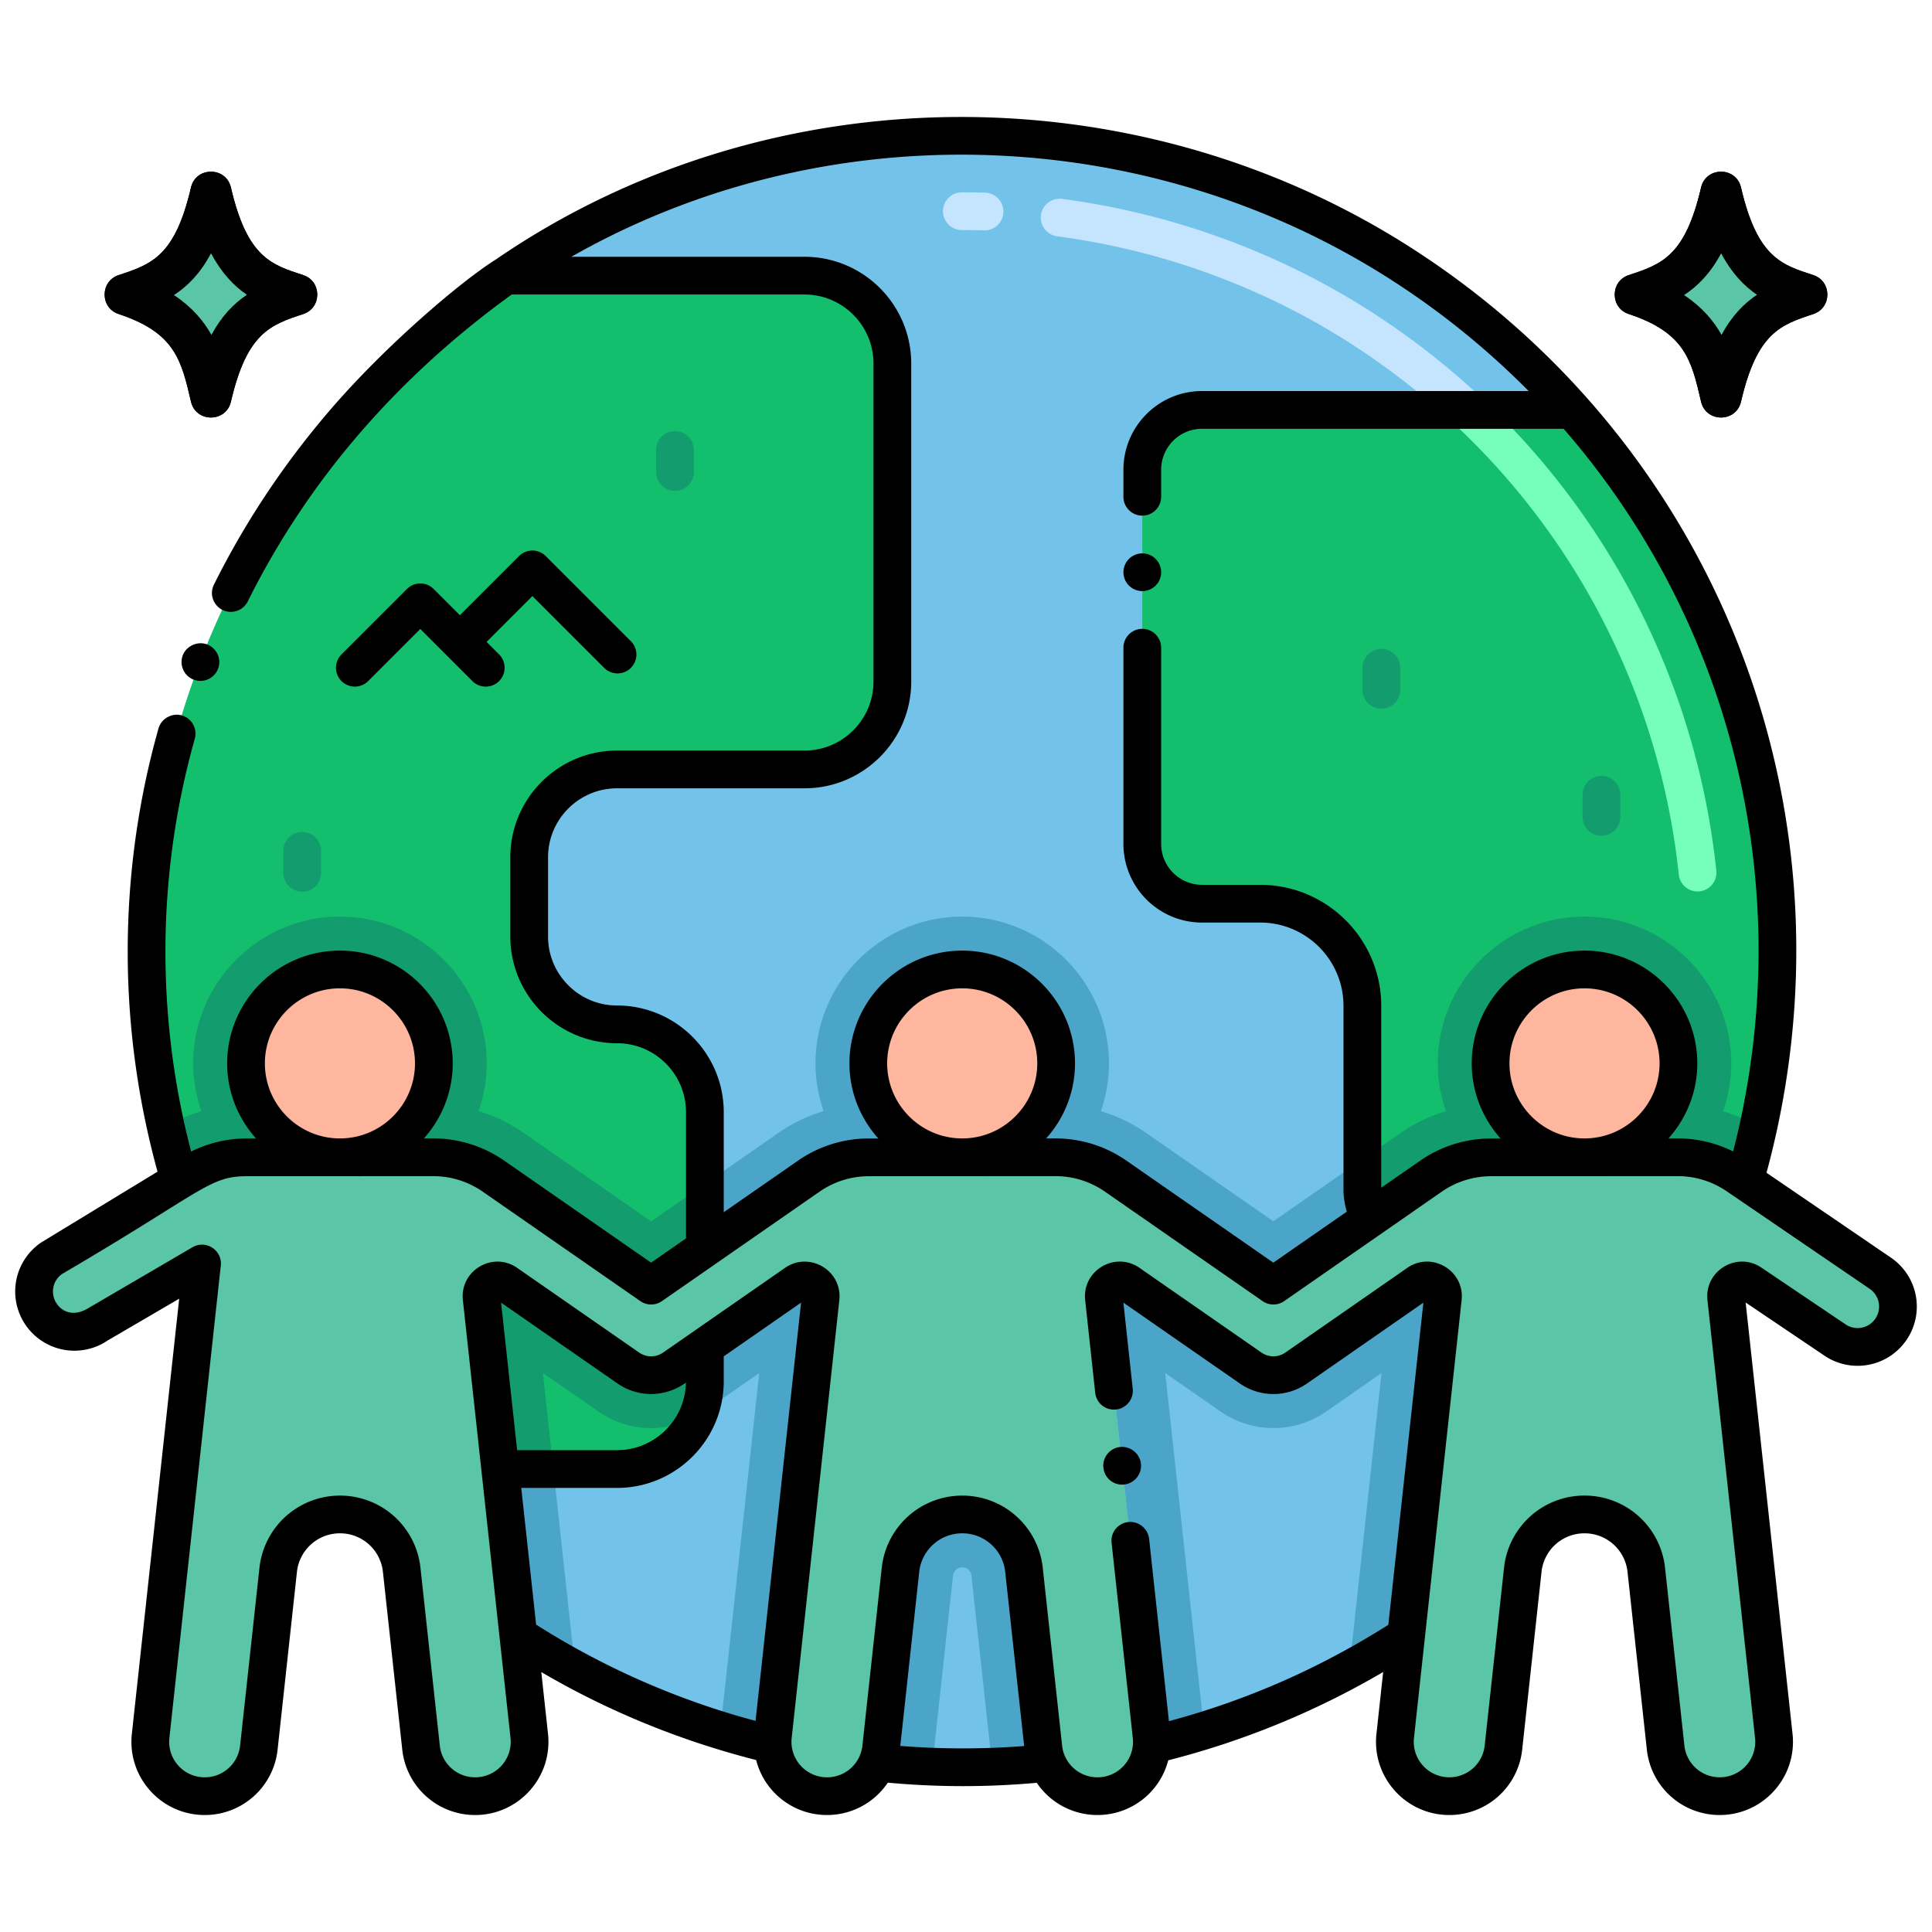
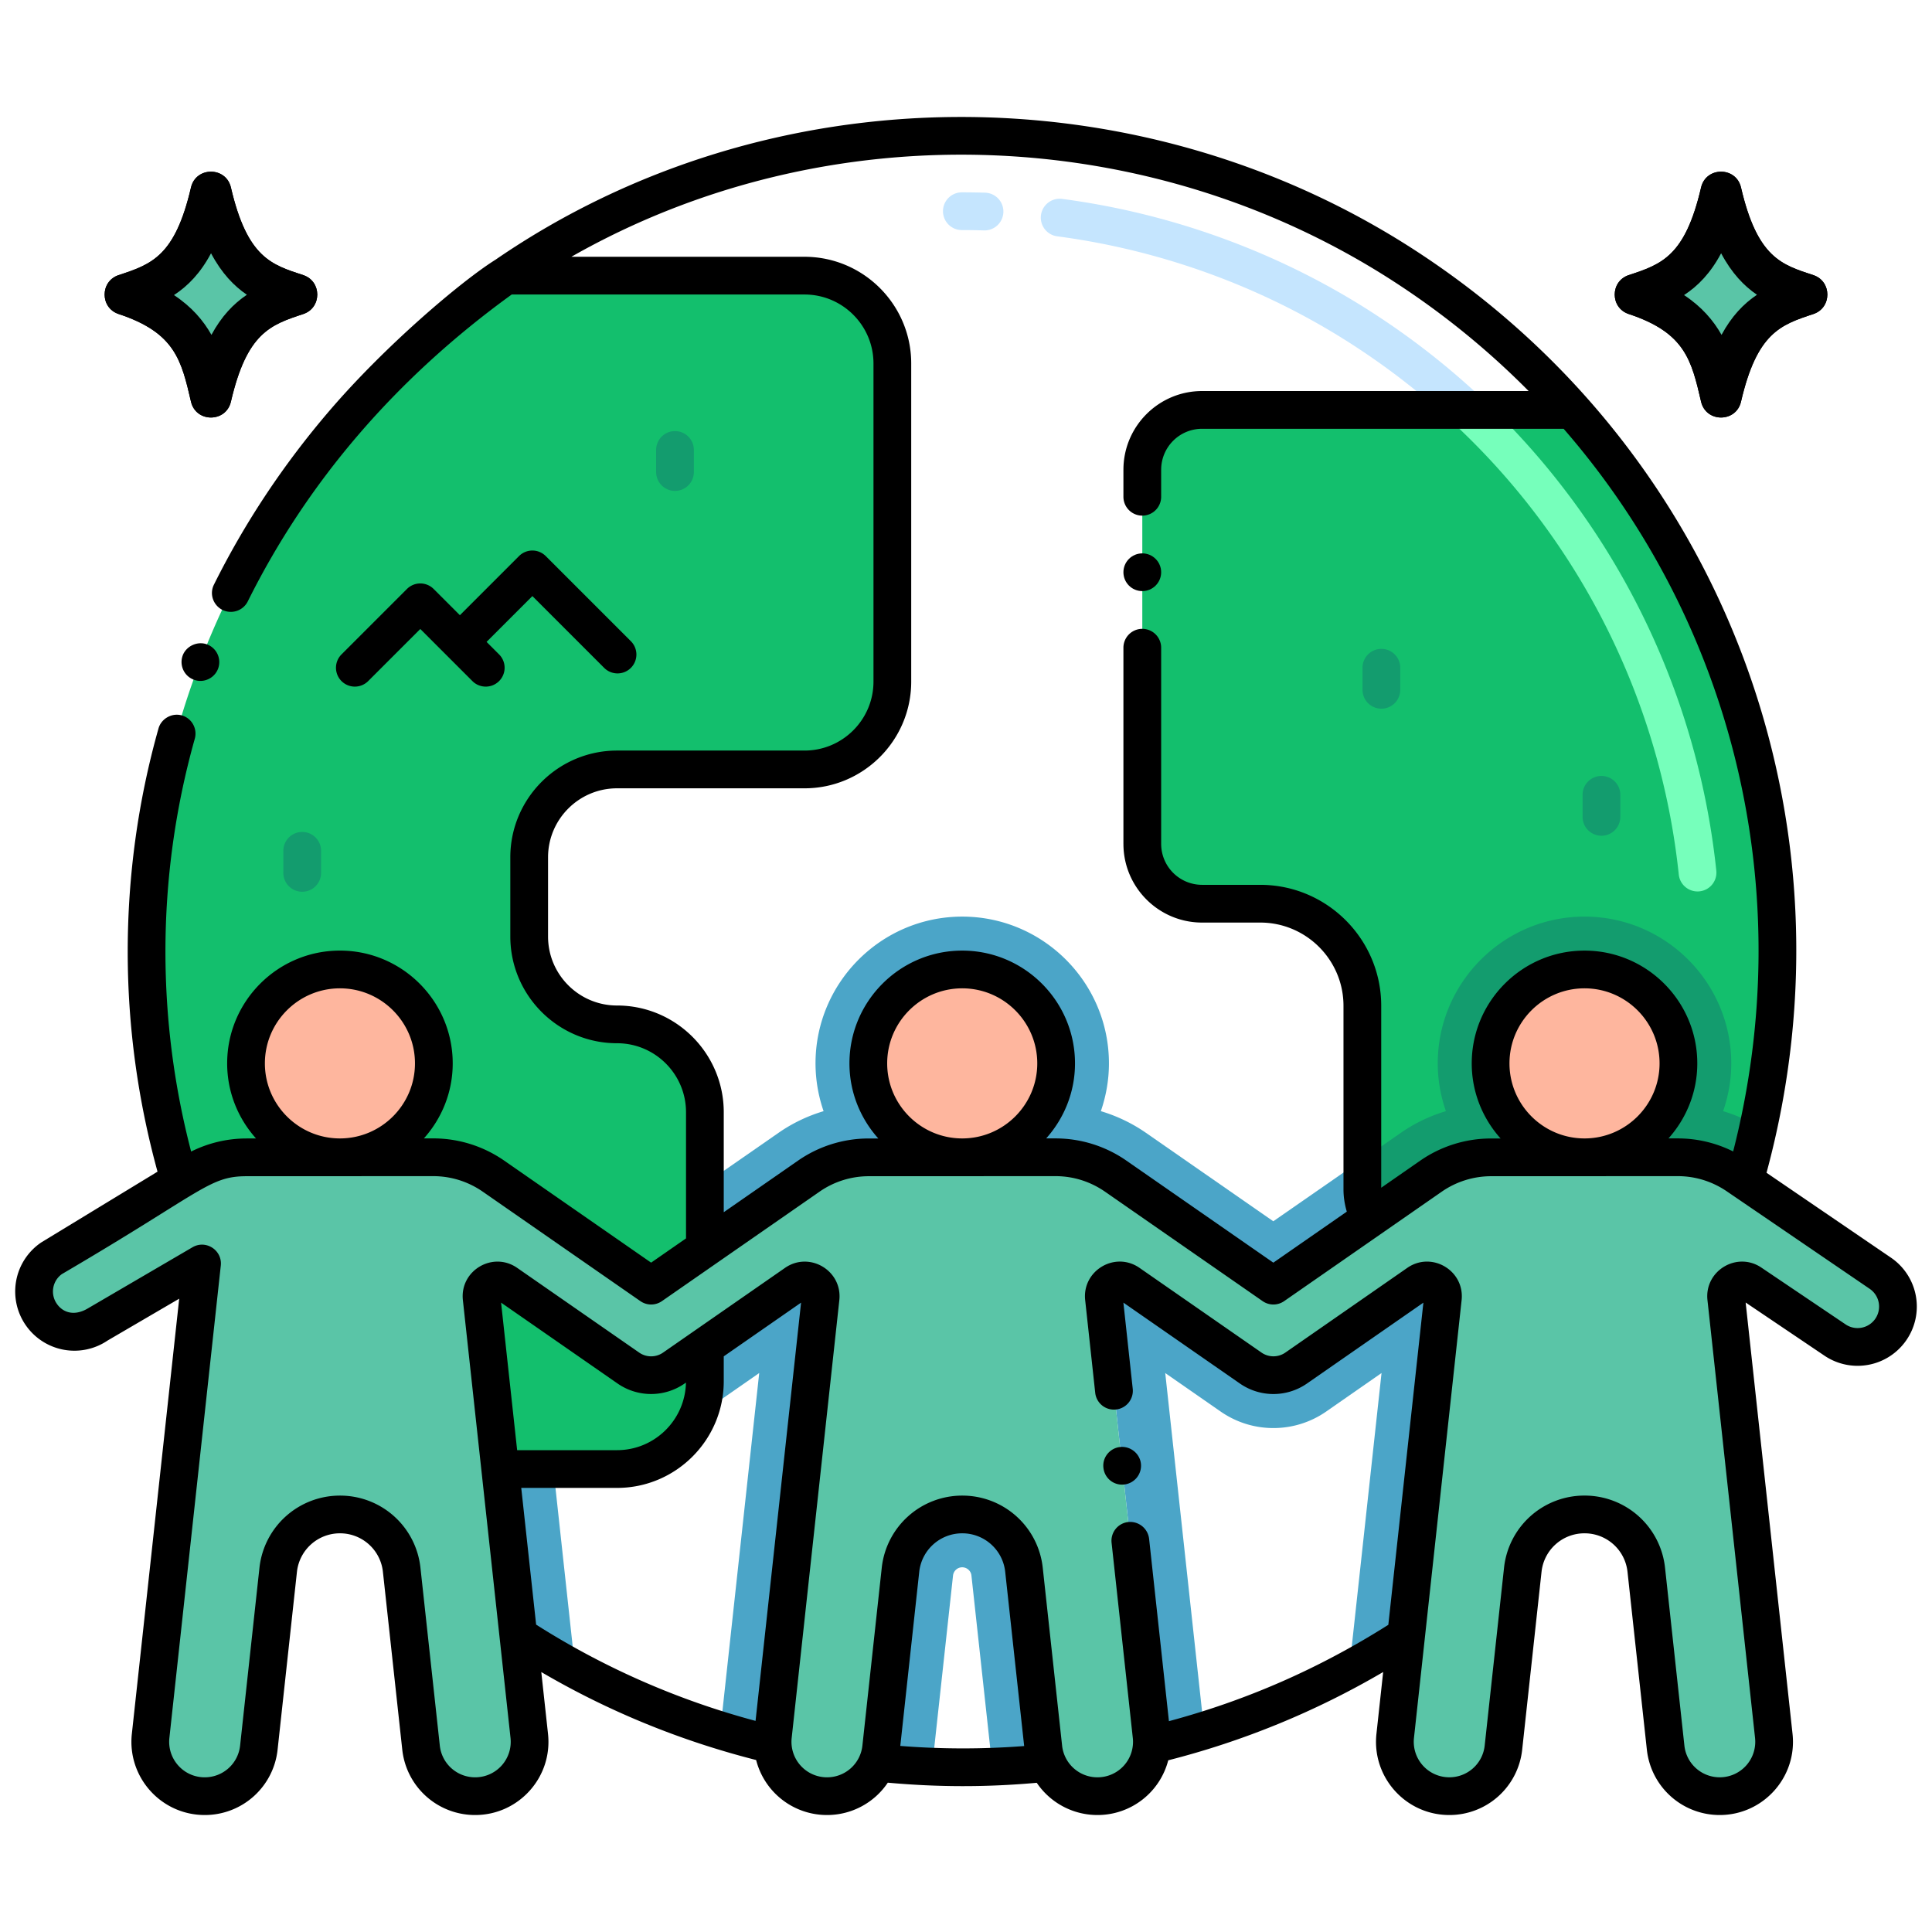
<svg xmlns="http://www.w3.org/2000/svg" width="512" height="512" viewBox="0 0 256 256" xml:space="preserve">
-   <path fill="#72c2e9" d="M233.01 149.275c-5.9 27.34-22.38 52.72-49.4 69.19-1.59.97-3.21 1.89-4.83 2.77a107.4 107.4 0 0 1-19.22 8.09 107.4 107.4 0 0 1-27.96 4.77c-2.73.11-5.47.11-8.2-.01-9.48-.35-18.88-1.96-27.95-4.78-6.62-2.05-13.07-4.75-19.23-8.08-12.04-6.49-23.02-15.39-32.18-26.57a107.8 107.8 0 0 1-22.09-45.35c-8.79-39.83 5.1-84.23 45.03-112.77.01-.01.01-.01.02-.01 34.42-23.7 82.6-25.44 119.92-.75 39.72 26.24 55.03 72.11 46.09 113.5" data-original="#72c2e9" />
  <g fill="#4ba5c8">
    <path d="M27.62 167.315c2.82 6.77 6.36 13.37 10.64 19.64-4.26-6.22-7.81-12.81-10.64-19.64m45.71 27.34 2.89 26.57c-12.04-6.49-23.02-15.39-32.18-26.57zm35.4-22.64-6.32 58c-.04.4-.05.8-.02 1.2-2.33-.56-4.65-1.2-6.94-1.91v-.05l5.15-47.32-7.33 5.1c-.25.17-.51.34-.77.49.58-1.38.9-2.91.9-4.51v-4.6l12.04-8.36c1.48-1.03 3.48.16 3.29 1.96m29.52 59.56c.07.71.25 1.39.52 2.01q-3.585.375-7.17.51c-.14-.57-.25-1.16-.31-1.76l-2.57-23.57c-.06-.62-.6-1.09-1.22-1.09-.63 0-1.15.47-1.22 1.1l-2.57 23.55c-.06.6-.17 1.19-.31 1.76-2.39-.09-4.78-.26-7.16-.51.26-.62.44-1.29.51-2l2.57-23.57a8.22 8.22 0 0 1 8.18-7.33c4.19 0 7.73 3.17 8.18 7.33zm52.93-59.56-4.87 44.75c-.88.58-1.79 1.14-2.7 1.7-1.59.97-3.21 1.89-4.83 2.77l4.28-39.3-7.33 5.1a12.24 12.24 0 0 1-7 2.19c-2.51 0-4.93-.76-6.99-2.19l-7.34-5.1 5.15 47.32c0 .02 0 .05.01.07-2.3.72-4.62 1.35-6.95 1.91.03-.4.02-.81-.02-1.22l-6.32-58.01c-.19-1.79 1.81-2.98 3.29-1.95l16.18 11.23a5.25 5.25 0 0 0 5.99 0l16.16-11.23c1.48-1.03 3.49.16 3.29 1.96" data-original="#4ba5c8" />
    <path d="m181.53 161.465-12.81 8.89-20.88-14.5a14 14 0 0 0-7.99-2.51l-24.7.01c-2.86 0-5.65.87-7.99 2.5l-13.76 9.56v-8.53l9.76-6.78c1.84-1.28 3.86-2.24 5.97-2.87a19.5 19.5 0 0 1-1.07-6.33c0-10.72 8.72-19.45 19.44-19.45s19.44 8.73 19.44 19.45c0 2.22-.39 4.34-1.07 6.33 2.1.63 4.11 1.58 5.96 2.86l16.89 11.73 11.8-8.19v3.97c0 1.4.36 2.72 1.01 3.86" data-original="#4ba5c8" />
  </g>
  <path fill="#13bf6d" d="M233.46 147.455c-.06.37-.15.76-.22 1.14-.05.25-.11.5-.16.74-1.22 5.56-2.87 10.97-4.93 16.19h-39.71c-2.97 0-5.56-1.64-6.91-4.06a7.77 7.77 0 0 1-1.01-3.86v-24.33c0-7.48-6.06-13.53-13.53-13.53h-7.71c-4.37 0-7.92-3.55-7.92-7.92v-49.59c0-4.38 3.55-7.92 7.92-7.92h49c21.72 24.5 32.1 58.47 25.18 93.14" data-original="#13bf6d" />
  <path fill="#139c6e" d="M233.08 149.335c-.53 2.42-1.14 4.81-1.84 7.17l-.05-.04-.89-.61a14 14 0 0 0-7.99-2.51l-24.71.01c-2.86 0-5.65.87-7.99 2.5l-8.08 5.61a7.77 7.77 0 0 1-1.01-3.86v-3.96l5.1-3.54c1.84-1.28 3.85-2.24 5.97-2.87-.69-1.99-1.08-4.11-1.08-6.33 0-10.72 8.73-19.45 19.45-19.45s19.44 8.73 19.44 19.45c0 2.22-.39 4.34-1.08 6.33 1.66.5 3.26 1.2 4.76 2.1" data-original="#139c6e" />
  <path fill="#13bf6d" d="M118.24 48.165v42.15c0 6.43-5.21 11.64-11.64 11.64H81.76c-6.43 0-11.64 5.21-11.64 11.64v10.5c0 6.43 5.21 11.64 11.64 11.64 6.42 0 11.64 5.2 11.64 11.64v35.64c0 1.6-.32 3.12-.9 4.5v.01c-1.77 4.19-5.91 7.13-10.74 7.13H44.04a108 108 0 0 1-5.78-7.7c-4.28-6.27-7.82-12.87-10.64-19.64l-.06-.15c-.23-.57-.46-1.14-.69-1.72l-.6-1.56c-.04-.1-.08-.21-.12-.31-.19-.52-.38-1.05-.56-1.57-.27-.74-.52-1.49-.77-2.24-.27-.81-.53-1.63-.77-2.45-.08-.22-.15-.44-.21-.67-.42-1.42-.81-2.85-1.17-4.28-.26-1.02-.5-2.03-.73-3.05-.61-2.75-1.11-5.51-1.5-8.26-5.51-38.44 10.55-79.61 46.33-104.38.07-.04.14-.09.21-.14.01-.01.01-.01.02-.01h39.6c6.43 0 11.64 5.21 11.64 11.64" data-original="#13bf6d" />
-   <path fill="#139c6e" d="M93.4 156.895v8.52l-7.12 4.94-20.89-14.5a14 14 0 0 0-7.99-2.51H45.05l-12.36.01a14 14 0 0 0-7.99 2.5l-.91.55c-.69-2.32-1.31-4.69-1.85-7.09 1.5-.9 3.09-1.59 4.74-2.08-.69-1.99-1.08-4.11-1.08-6.33 0-10.72 8.72-19.45 19.44-19.45s19.45 8.73 19.45 19.45c0 2.21-.39 4.34-1.08 6.32 2.12.64 4.13 1.6 5.98 2.89l16.89 11.72zm-4.13 24.39 4.13-2.87v4.6c0 1.6-.32 3.12-.9 4.5a12.2 12.2 0 0 1-13.21-.48l-7.35-5.1 1.38 12.72h-7.04l-2.46-22.65c-.2-1.79 1.8-2.98 3.29-1.95l16.17 11.23a5.25 5.25 0 0 0 5.99 0" data-original="#139c6e" />
  <path fill="#13bf6d" d="M22.67 152.365c.36 1.43.75 2.86 1.17 4.28-.42-1.42-.82-2.85-1.17-4.28" data-original="#13bf6d" />
  <circle cx="45.042" cy="140.903" r="12.444" fill="#feb69e" data-original="#feb69e" />
  <circle cx="127.5" cy="140.903" r="12.444" fill="#feb69e" data-original="#feb69e" />
  <circle cx="209.957" cy="140.903" r="12.444" fill="#feb69e" data-original="#feb69e" />
  <path fill="#5ac5a7" d="M250.53 176.175a5.345 5.345 0 0 1-7.44 1.35l-11.07-7.47c-1.48-1.03-3.48.16-3.29 1.95l6.31 58.01c.03.26.04.53.04.79 0 3.92-3.19 7.2-7.21 7.2-3.68 0-6.77-2.77-7.16-6.43l-2.57-23.57c-.45-4.16-3.99-7.33-8.19-7.33s-7.72 3.16-8.17 7.33l-2.57 23.57a7.203 7.203 0 0 1-7.16 6.43h-.01c-4.29 0-7.63-3.73-7.17-7.99l1.44-13.25 4.87-44.75c.2-1.8-1.81-2.99-3.29-1.96l-16.16 11.23a5.25 5.25 0 0 1-5.99 0l-16.18-11.23c-1.48-1.03-3.48.16-3.29 1.95l6.32 58.01c.04.41.05.82.02 1.22-.22 3.73-3.32 6.77-7.19 6.77h-.01c-2.97 0-5.55-1.8-6.64-4.42-.27-.62-.45-1.3-.52-2.01l-2.57-23.57c-.45-4.16-3.99-7.33-8.18-7.33-4.21 0-7.72 3.16-8.18 7.33l-2.57 23.57c-.07.71-.25 1.38-.51 2a7.21 7.21 0 0 1-6.65 4.43h-.01c-3.88 0-6.99-3.05-7.19-6.79-.03-.4-.02-.8.02-1.2l6.32-58c.19-1.8-1.81-2.99-3.29-1.96l-12.04 8.36-4.13 2.87a5.25 5.25 0 0 1-5.99 0l-16.17-11.23c-1.49-1.03-3.49.16-3.29 1.95l2.46 22.65 3.85 35.36c.46 4.26-2.88 7.99-7.17 7.99h-.01a7.21 7.21 0 0 1-7.16-6.43l-2.57-23.57c-.45-4.17-3.99-7.33-8.17-7.33a8.24 8.24 0 0 0-8.19 7.33l-2.56 23.57a7.21 7.21 0 0 1-7.17 6.43h-.01c-4.29 0-7.63-3.73-7.17-7.99l6.82-62.59-13.86 8.1c-.93.64-1.99.95-3.04.95-1.7 0-3.36-.8-4.4-2.3a5.337 5.337 0 0 1 1.34-7.44l16.98-10.33.91-.55a14 14 0 0 1 7.99-2.5l12.36-.01H57.4c2.85 0 5.65.88 7.99 2.51l20.89 14.5 7.12-4.94 13.76-9.56c2.34-1.63 5.13-2.5 7.99-2.5l24.7-.01c2.86 0 5.65.88 7.99 2.51l20.88 14.5 12.81-8.89 8.08-5.61c2.34-1.63 5.13-2.5 7.99-2.5l24.71-.01c2.86 0 5.64.88 7.99 2.51l.89.61.05.04 17.95 12.23a5.337 5.337 0 0 1 1.34 7.44" data-original="#f0c020" />
  <path d="M225.401 53.221c-1.276-5.506-2.121-9.143-9.584-11.61-2.481-.82-2.476-4.34 0-5.158 4.332-1.431 7.462-2.465 9.584-11.61.649-2.788 4.642-2.795 5.292 0 2.173 9.363 5.433 10.24 9.584 11.611 2.481.82 2.476 4.34 0 5.158-4.333 1.432-7.463 2.467-9.584 11.61-.649 2.8-4.642 2.8-5.292-.001" data-original="#000000" />
-   <path fill="#5ac5a7" d="M232.806 39.057c-1.771 1.195-3.357 2.836-4.694 5.313-1.076-1.912-2.618-3.716-4.965-5.269 1.869-1.228 3.52-2.923 4.911-5.541 1.413 2.661 3.053 4.345 4.748 5.497" data-original="#f0c020" />
  <path d="M225.401 53.221c-1.276-5.506-2.121-9.143-9.584-11.61-2.481-.82-2.476-4.34 0-5.158 4.332-1.431 7.462-2.465 9.584-11.61.649-2.788 4.642-2.795 5.292 0 2.173 9.363 5.433 10.24 9.584 11.611 2.481.82 2.476 4.34 0 5.158-4.333 1.432-7.463 2.467-9.584 11.61-.649 2.8-4.642 2.8-5.292-.001" data-original="#000000" />
  <path fill="#5ac5a7" d="M232.806 39.057c-1.771 1.195-3.357 2.836-4.694 5.313-1.076-1.912-2.618-3.716-4.965-5.269 1.869-1.228 3.52-2.923 4.911-5.541 1.413 2.661 3.053 4.345 4.748 5.497" data-original="#f0c020" />
  <path d="M25.306 53.221c-1.276-5.506-2.121-9.143-9.584-11.61-2.481-.82-2.476-4.34 0-5.158 4.332-1.431 7.462-2.465 9.584-11.61.649-2.788 4.642-2.795 5.292 0 2.173 9.363 5.433 10.24 9.584 11.611 2.481.82 2.476 4.34 0 5.158-4.333 1.432-7.463 2.467-9.584 11.61-.649 2.8-4.642 2.8-5.292-.001" data-original="#000000" />
  <path fill="#5ac5a7" d="M32.711 39.057c-1.771 1.195-3.357 2.836-4.694 5.313-1.076-1.912-2.618-3.716-4.965-5.269 1.869-1.228 3.52-2.923 4.911-5.541 1.413 2.661 3.053 4.345 4.748 5.497" data-original="#f0c020" />
  <path d="M25.306 53.221c-1.276-5.506-2.121-9.143-9.584-11.61-2.481-.82-2.476-4.34 0-5.158 4.332-1.431 7.462-2.465 9.584-11.61.649-2.788 4.642-2.795 5.292 0 2.173 9.363 5.433 10.24 9.584 11.611 2.481.82 2.476 4.34 0 5.158-4.333 1.432-7.463 2.467-9.584 11.61-.649 2.8-4.642 2.8-5.292-.001" data-original="#000000" />
  <path fill="#5ac5a7" d="M32.711 39.057c-1.771 1.195-3.357 2.836-4.694 5.313-1.076-1.912-2.618-3.716-4.965-5.269 1.869-1.228 3.52-2.923 4.911-5.541 1.413 2.661 3.053 4.345 4.748 5.497" data-original="#f0c020" />
  <path fill="#c5e5fe" d="M192.653 56.141a96 96 0 0 0-12.631-9.94c-11.878-7.861-25.688-13.009-39.937-14.888a2.5 2.5 0 0 1 .655-4.957c14.997 1.977 29.534 7.397 42.04 15.673a101 101 0 0 1 13.287 10.458 2.5 2.5 0 0 1 .119 3.534 2.5 2.5 0 0 1-3.533.12m-62.202-25.61-.076-.001a95 95 0 0 0-2.925-.044 2.5 2.5 0 1 1 0-5q1.537 0 3.075.046a2.5 2.5 0 0 1-.074 4.999" data-original="#c5e5fe" />
  <path fill="#76ffbb" d="M222.447 115.884c-2.415-22.876-12.992-44.092-29.783-59.74a2.5 2.5 0 0 1 3.408-3.659c17.674 16.47 28.807 38.799 31.348 62.874a2.5 2.5 0 0 1-4.973.525" data-original="#76ffbb" />
  <path fill="#139c6e" d="M212.2 110.74a2.5 2.5 0 0 1-2.5-2.5v-2.924a2.5 2.5 0 1 1 5 0v2.924a2.5 2.5 0 0 1-2.5 2.5m-29.16-16.836a2.5 2.5 0 0 1-2.5-2.5V88.48a2.5 2.5 0 1 1 5 0v2.924a2.5 2.5 0 0 1-2.5 2.5M40.045 118.162a2.5 2.5 0 0 1-2.5-2.5v-2.924a2.5 2.5 0 1 1 5 0v2.924a2.5 2.5 0 0 1-2.5 2.5M89.44 65.046a2.5 2.5 0 0 1-2.5-2.5v-2.924a2.5 2.5 0 1 1 5 0v2.924a2.5 2.5 0 0 1-2.5 2.5" data-original="#139c6e" />
  <path d="M24.22 86.825c-.49 1.29.15 2.74 1.44 3.23 1.284.505 2.739-.158 3.229-1.43a2.507 2.507 0 0 0-1.43-3.23c-1.259-.49-2.759.19-3.239 1.43m55.838 1.673c.488.488 1.128.732 1.768.732s1.279-.244 1.768-.732a2.5 2.5 0 0 0 0-3.535L72.311 73.681a2.5 2.5 0 0 0-3.536 0l-7.838 7.838-3.478-3.478a2.5 2.5 0 0 0-3.535 0l-8.673 8.672a2.5 2.5 0 0 0 0 3.535 2.5 2.5 0 0 0 3.535 0l6.905-6.904 6.905 6.904c.488.488 1.128.732 1.768.732s1.279-.244 1.768-.732a2.5 2.5 0 0 0 0-3.535l-1.659-1.659 6.07-6.07z" data-original="#000000" />
  <circle cx="151.359" cy="75.825" r="2.5" data-original="#000000" />
  <path d="m250.599 166.673-16.526-11.275c12.607-46.471-5.627-95.188-45.774-121.708-37.063-24.521-86.342-24.225-122.647.727-4.444 2.778-14.539 11.299-22.013 20.027-6.07 7.08-11.21 14.82-15.29 23.02-.633 1.267-.083 2.738 1.12 3.35a2.513 2.513 0 0 0 3.36-1.12c7.92-15.931 19.693-29.609 34.975-40.67H106.6c5.04 0 9.141 4.1 9.141 9.14v42.15c0 5.04-4.101 9.14-9.141 9.14H81.76c-7.797 0-14.14 6.343-14.14 14.14v10.5c0 7.797 6.343 14.14 14.14 14.14 5.04 0 9.141 4.1 9.141 9.14v16.721l-4.625 3.212-19.457-13.512a16.47 16.47 0 0 0-9.423-2.952h-1.227c2.366-2.645 3.818-6.122 3.818-9.941 0-8.24-6.704-14.944-14.944-14.944S30.1 132.662 30.1 140.902c0 3.823 1.455 7.304 3.825 9.95h-1.236c-2.58 0-5.085.598-7.363 1.735a105 105 0 0 1-3.405-26.484c0-9.56 1.31-19.05 3.89-28.22.37-1.33-.399-2.72-1.729-3.09-1.311-.37-2.721.44-3.08 1.73-2.71 9.6-4.08 19.56-4.08 29.58 0 9.848 1.339 19.639 3.95 29.149L5.513 164.6a2 2 0 0 0-.126.082 7.844 7.844 0 0 0-1.971 10.921 7.844 7.844 0 0 0 10.833 2.03l9.496-5.549-6.274 57.657c-.622 5.715 3.849 10.759 9.66 10.759a9.694 9.694 0 0 0 9.651-8.658l2.565-23.563a5.725 5.725 0 0 1 5.7-5.107 5.71 5.71 0 0 1 5.691 5.105l2.565 23.565a9.697 9.697 0 0 0 9.66 8.658c5.755 0 10.278-4.998 9.651-10.759l-.891-8.186c8.878 5.201 18.429 9.104 28.469 11.658a9.68 9.68 0 0 0 9.395 7.287 9.69 9.69 0 0 0 8.051-4.286c6.614.598 12.967.617 19.737.017a9.7 9.7 0 0 0 8.046 4.269 9.67 9.67 0 0 0 9.377-7.251 110 110 0 0 0 28.479-11.698l-.891 8.19c-.623 5.724 3.859 10.759 9.66 10.759a9.694 9.694 0 0 0 9.651-8.658l2.565-23.568a5.71 5.71 0 0 1 5.691-5.102 5.714 5.714 0 0 1 5.7 5.105l2.565 23.565a9.695 9.695 0 0 0 9.651 8.658c5.763 0 10.277-5.008 9.651-10.757l-6.212-57.153 10.354 6.984a7.844 7.844 0 0 0 10.922-1.969 7.84 7.84 0 0 0-1.985-10.932M45.042 130.959c5.483 0 9.944 4.461 9.944 9.944s-4.461 9.944-9.944 9.944c-5.482 0-9.943-4.461-9.943-9.944s4.461-9.944 9.943-9.944m36.718 2.276c-5.04 0-9.14-4.1-9.14-9.14v-10.5c0-5.04 4.1-9.14 9.14-9.14h24.84c7.797 0 14.141-6.343 14.141-14.14v-42.15c0-7.797-6.344-14.14-14.141-14.14H75.708c33.754-19.216 76.85-17.985 109.834 3.836a106.7 106.7 0 0 1 17.011 13.954H159.28c-5.738 0-10.408 4.664-10.419 10.4l-.002.02v3.59a2.5 2.5 0 0 0 5 0v-3.58l.001-.01a5.426 5.426 0 0 1 5.42-5.42h47.908c22.458 25.817 31.27 61.346 22.464 95.759a16.4 16.4 0 0 0-7.34-1.729h-1.229c2.365-2.645 3.817-6.122 3.817-9.941 0-8.24-6.703-14.944-14.943-14.944s-14.944 6.704-14.944 14.944c0 3.823 1.455 7.304 3.825 9.95h-1.234a16.47 16.47 0 0 0-9.425 2.944l-5.16 3.583v-24.106c0-8.839-7.19-16.03-16.029-16.03h-7.71a5.426 5.426 0 0 1-5.42-5.42l-.001-.01v-25.99a2.5 2.5 0 0 0-5 0v26l.002.019c.01 5.737 4.68 10.401 10.419 10.401h7.71c6.082 0 11.029 4.948 11.029 11.03v24.33c0 1.005.159 1.994.439 2.944l-9.734 6.76-19.458-13.512a16.45 16.45 0 0 0-9.414-2.952h-1.227c2.366-2.645 3.818-6.122 3.818-9.941 0-8.24-6.704-14.944-14.944-14.944s-14.943 6.704-14.943 14.944c0 3.823 1.455 7.304 3.825 9.95h-1.234a16.4 16.4 0 0 0-9.416 2.944l-9.83 6.826v-13.249c-.001-7.797-6.344-14.14-14.141-14.14m118.253 7.668c0-5.483 4.461-9.944 9.944-9.944 5.482 0 9.943 4.461 9.943 9.944s-4.461 9.944-9.943 9.944c-5.483 0-9.944-4.461-9.944-9.944m-82.457 0c0-5.483 4.461-9.944 9.943-9.944 5.483 0 9.944 4.461 9.944 9.944s-4.461 9.944-9.944 9.944c-5.482 0-9.943-4.461-9.943-9.944m-51.16 31.702 15.454 10.731a7.79 7.79 0 0 0 8.849-.001l.192-.133c-.101 4.953-4.154 8.952-9.131 8.952H68.524zm2.672 24.55H81.76c7.797 0 14.141-6.343 14.141-14.14v-3.292l10.245-7.117-6.031 55.421a104.7 104.7 0 0 1-29.075-12.756zm50.225 34.19 2.51-23.065a5.72 5.72 0 0 1 5.691-5.108 5.715 5.715 0 0 1 5.701 5.105l2.512 23.083c-5.46.421-10.96.415-16.414-.015m129.186-56.592a2.845 2.845 0 0 1-3.989.695l-11.041-7.446c-3.24-2.253-7.627.355-7.201 4.277l6.305 58.005a4.704 4.704 0 0 1-4.681 5.217 4.703 4.703 0 0 1-4.681-4.199l-2.565-23.563a10.706 10.706 0 0 0-10.671-9.567 10.7 10.7 0 0 0-10.662 9.564l-2.565 23.565a4.704 4.704 0 0 1-4.689 4.199 4.706 4.706 0 0 1-4.681-5.218l6.313-58.002c.427-3.928-3.962-6.528-7.202-4.278l-16.161 11.227a2.77 2.77 0 0 1-3.145 0L150.992 168c-3.25-2.254-7.627.363-7.201 4.278l.001.005v.002l1.33 12.27a2.493 2.493 0 0 0 2.76 2.21 2.494 2.494 0 0 0 2.21-2.75l-1.236-11.41 15.456 10.732a7.79 7.79 0 0 0 8.85 0l15.444-10.729-4.645 42.686c-9.118 5.773-18.731 9.993-29.072 12.77l-2.627-24.167a2.525 2.525 0 0 0-2.76-2.22 2.493 2.493 0 0 0-2.21 2.76l2.81 25.85.002.01a4.7 4.7 0 0 1-4.688 5.206 4.703 4.703 0 0 1-4.682-4.199l-2.564-23.563a10.707 10.707 0 0 0-10.672-9.566 10.716 10.716 0 0 0-10.662 9.564l-2.564 23.565a4.704 4.704 0 0 1-4.689 4.199 4.704 4.704 0 0 1-4.681-5.218l6.313-58.003c.426-3.924-3.962-6.528-7.201-4.277l-16.163 11.227a2.77 2.77 0 0 1-3.145 0l-16.171-11.228c-3.236-2.251-7.627.35-7.2 4.278l6.312 58.003a4.704 4.704 0 0 1-4.689 5.218 4.703 4.703 0 0 1-4.681-4.199l-2.565-23.562a10.7 10.7 0 0 0-10.662-9.567 10.72 10.72 0 0 0-10.671 9.564l-2.565 23.565a4.704 4.704 0 0 1-4.688 4.199c-2.833 0-4.982-2.457-4.682-5.218l6.812-62.589c.222-2.031-1.969-3.465-3.747-2.429l-13.856 8.097c-1.779 1.061-3.291.593-4.126-.609a2.844 2.844 0 0 1 .663-3.925c18.782-11.004 19.495-12.975 24.505-12.975l24.706-.009c2.355 0 4.629.713 6.573 2.06l20.881 14.501a2.5 2.5 0 0 0 2.852 0l20.883-14.502a11.43 11.43 0 0 1 6.563-2.05l24.706-.009c2.35 0 4.619.713 6.563 2.06l20.882 14.501a2.5 2.5 0 0 0 2.852 0l20.879-14.5a11.5 11.5 0 0 1 6.576-2.052l24.707-.009c2.349 0 4.619.713 6.58 2.072l18.871 12.875a2.846 2.846 0 0 1 .71 3.96" data-original="#000000" />
  <path d="M148.96 196.705a2.51 2.51 0 0 0 2.22-2.75c-.149-1.36-1.39-2.36-2.76-2.22-1.357.145-2.378 1.378-2.21 2.76a2.48 2.48 0 0 0 2.75 2.21" data-original="#000000" />
</svg>